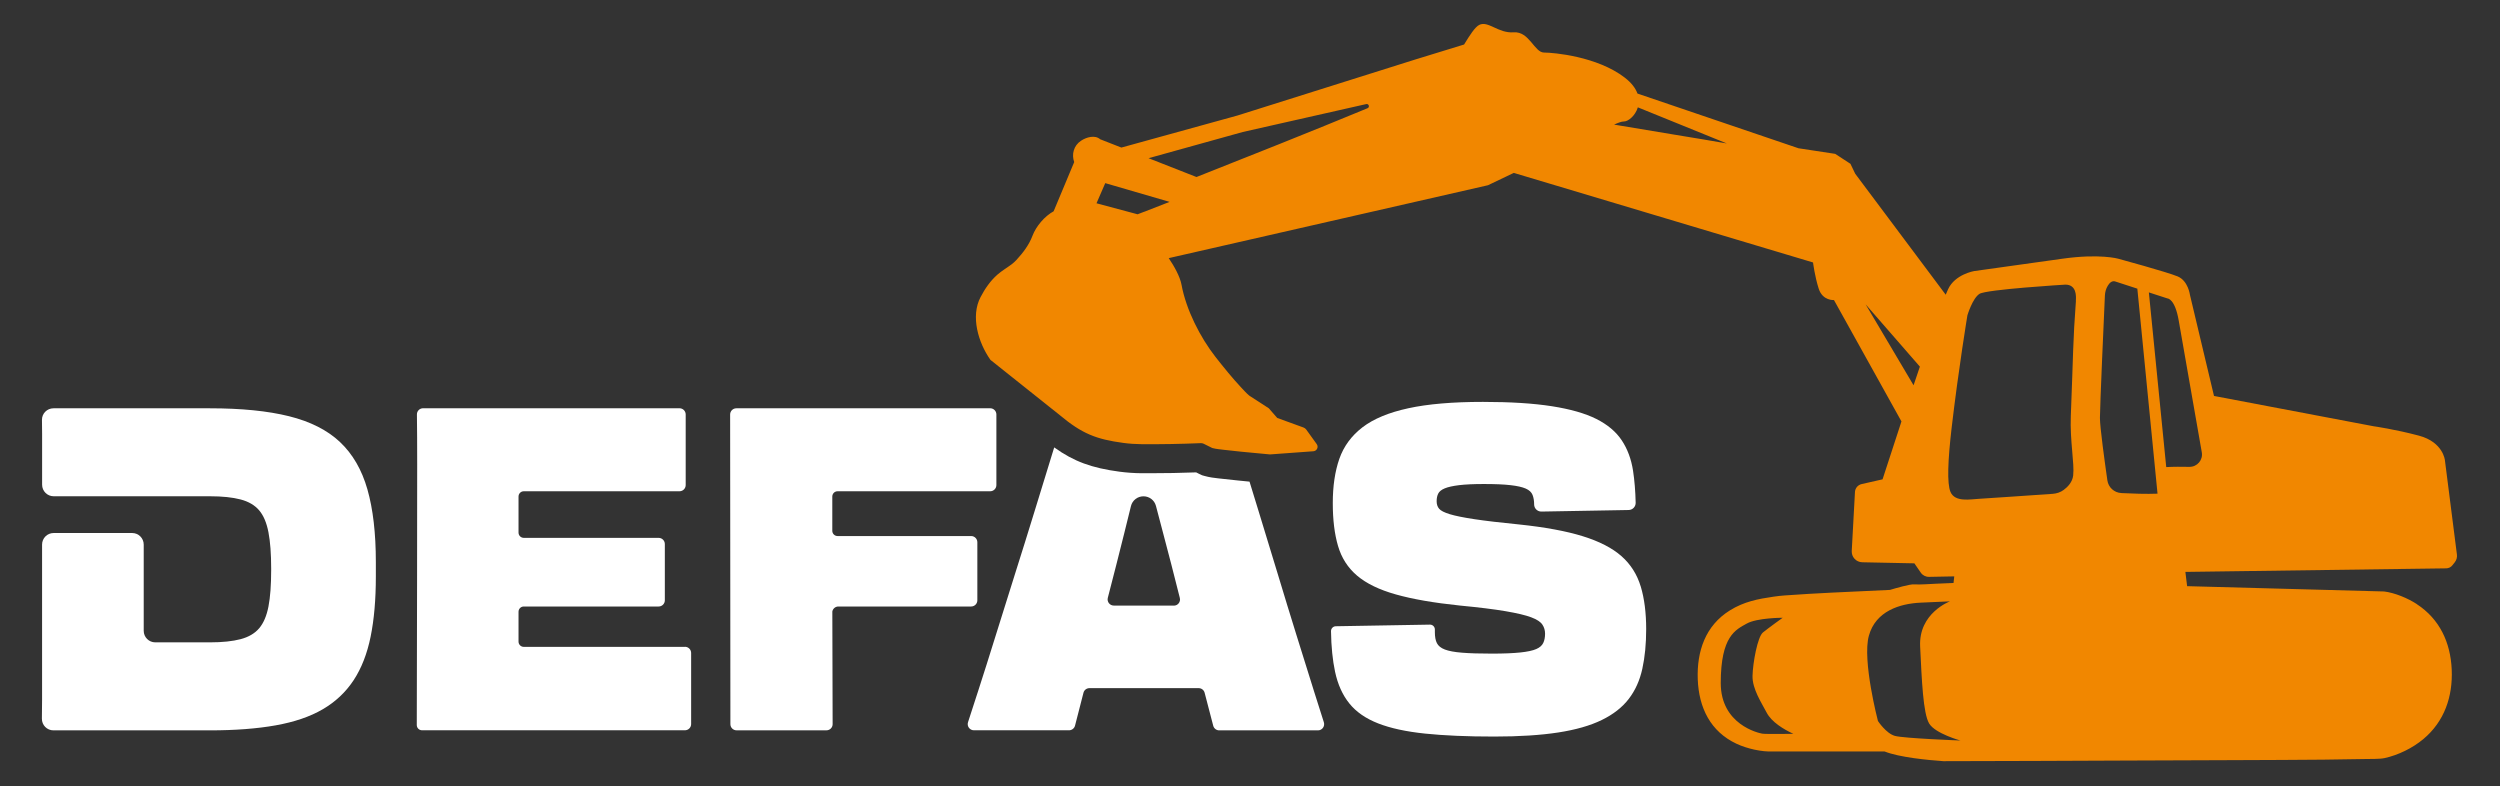
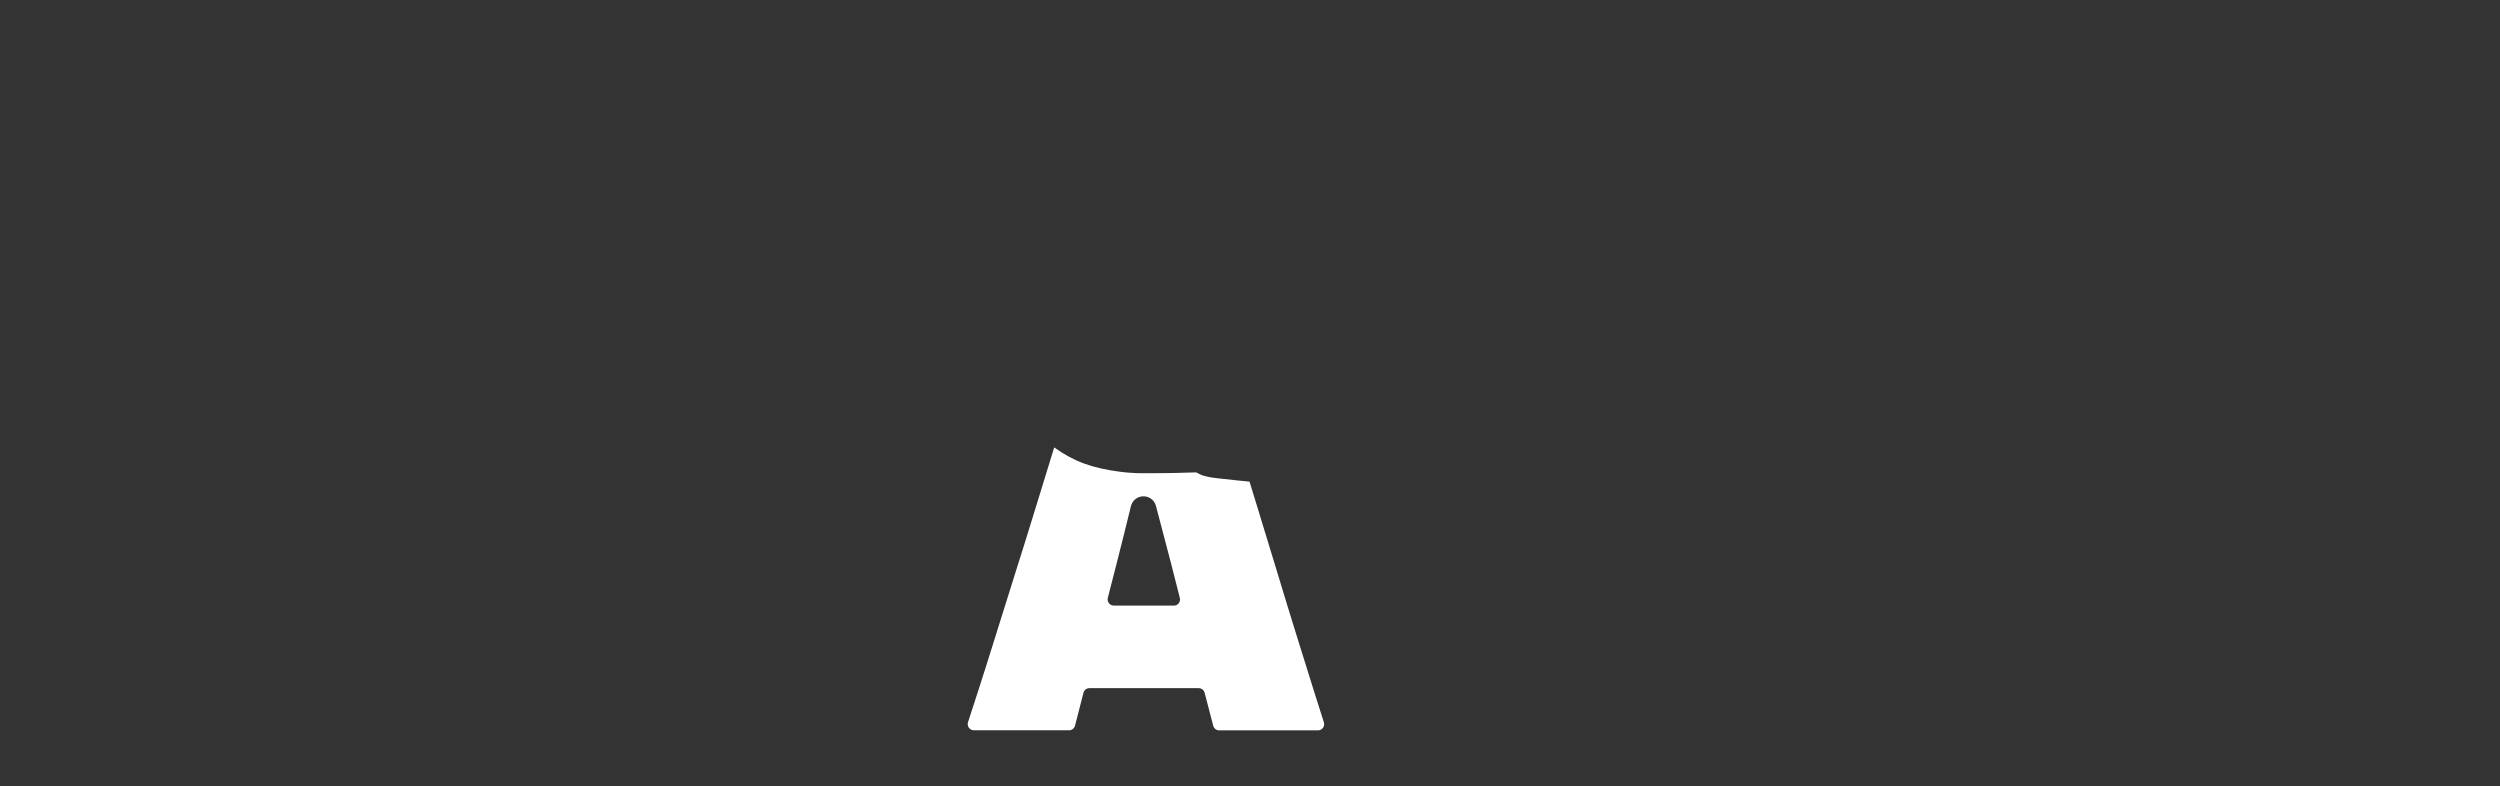
<svg xmlns="http://www.w3.org/2000/svg" id="Layer_1" data-name="Layer 1" viewBox="0 0 674.94 212.25">
  <rect x="0" y="0" width="674.94" height="212.25" fill="#333333" stroke="none" />
  <defs>
    <style>      .cls-1 {        fill: #fff;      }      .cls-2 {        fill: #f18700;      }    </style>
  </defs>
  <g>
    <g>
-       <path class="cls-1" d="M442.96,158.35c-.98-3.26-2.71-6-5.2-8.2-2.49-2.2-5.98-4-10.47-5.39-4.49-1.39-10.24-2.45-17.27-3.18-4.98-.49-8.96-.96-11.94-1.41-2.98-.45-5.2-.9-6.67-1.35-1.47-.45-2.43-.94-2.88-1.47-.45-.53-.67-1.2-.67-2.02s.14-1.51.43-2.08c.28-.57.88-1.04,1.77-1.41.9-.37,2.18-.65,3.86-.86,1.67-.2,3.9-.31,6.67-.31,3.02,0,5.43.1,7.22.31,1.79.2,3.16.51,4.1.92.94.41,1.55.98,1.84,1.71.29.74.43,1.59.43,2.57,0,1.08.88,1.94,1.96,1.93l23.56-.42c1.06-.02,1.91-.89,1.89-1.95-.07-3.16-.31-6.06-.71-8.68-.49-3.14-1.51-5.88-3.06-8.2-1.55-2.33-3.84-4.24-6.86-5.76-3.02-1.51-7.02-2.65-12-3.43-4.98-.78-11.18-1.17-18.61-1.17-8.16,0-14.88.57-20.14,1.72-5.27,1.14-9.39,2.86-12.37,5.14-2.98,2.29-5.06,5.12-6.25,8.51-1.18,3.39-1.77,7.37-1.77,11.94s.47,8.35,1.41,11.57c.94,3.23,2.65,5.9,5.14,8.02,2.49,2.12,5.98,3.82,10.47,5.08,4.49,1.27,10.24,2.27,17.27,3,5.14.49,9.26,1,12.37,1.53,3.1.53,5.41,1.08,6.92,1.65,1.51.57,2.51,1.22,3,1.96.49.73.73,1.55.73,2.45,0,.98-.16,1.82-.49,2.51-.33.69-.96,1.25-1.9,1.65-.94.41-2.37.72-4.29.92-1.92.2-4.47.31-7.65.31-3.35,0-6.04-.08-8.08-.25-2.04-.16-3.59-.45-4.65-.86-1.06-.41-1.77-.98-2.14-1.72-.37-.73-.55-1.71-.55-2.94v-.75c0-.73-.6-1.32-1.33-1.31l-25.42.44c-.72.01-1.3.61-1.29,1.33.06,4.18.43,7.83,1.09,10.94.73,3.43,2.02,6.29,3.86,8.57,1.84,2.29,4.43,4.08,7.78,5.39,3.35,1.31,7.57,2.22,12.67,2.75,5.1.53,11.33.8,18.67.8,6.78,0,12.53-.37,17.27-1.1,4.73-.73,8.65-1.85,11.76-3.37,3.1-1.51,5.53-3.41,7.28-5.69,1.76-2.28,2.98-5,3.67-8.14.69-3.14,1.04-6.71,1.04-10.72,0-4.41-.49-8.24-1.47-11.51Z" />
-       <path class="cls-1" d="M91.81,119.35c-3.43-3.22-8.02-5.55-13.78-6.98-5.75-1.43-12.88-2.14-21.37-2.14H14.44c-1.74,0-3.15,1.42-3.11,3.16.02,1.22.04,2.47.04,3.75v13.72c0,1.72,1.4,3.12,3.12,3.12h27.22s14.97,0,14.97,0c3.35,0,6.1.29,8.27.86,2.16.57,3.84,1.55,5.02,2.94,1.18,1.39,2.02,3.37,2.51,5.94.49,2.57.73,5.82.73,9.73v.49c0,4-.24,7.27-.73,9.8-.49,2.53-1.33,4.49-2.51,5.88-1.18,1.39-2.86,2.37-5.02,2.94-2.16.57-4.92.86-8.27.86h-14.76c-1.72,0-3.12-1.4-3.12-3.12v-23.28c0-1.72-1.4-3.12-3.12-3.12H14.48c-1.72,0-3.12,1.4-3.12,3.12v41.83c0,1.78-.02,3.5-.05,5.16-.03,1.74,1.37,3.17,3.11,3.17h42.24c6.78,0,12.69-.45,17.75-1.35,5.06-.9,9.31-2.35,12.73-4.35,3.43-2,6.2-4.61,8.33-7.84,2.12-3.22,3.65-7.14,4.59-11.76.94-4.61,1.41-10.02,1.41-16.23v-3.92c0-7.76-.76-14.29-2.27-19.59-1.51-5.3-3.98-9.57-7.41-12.8Z" />
-     </g>
+       </g>
    <path class="cls-1" d="M354.68,186.39c-1.39-4.41-2.92-9.31-4.59-14.69-1.68-5.39-3.39-10.98-5.14-16.78-1.76-5.8-3.49-11.49-5.21-17.08-.83-2.7-1.63-5.3-2.4-7.81-1-.1-2.01-.19-3.02-.3-1.64-.17-3.29-.33-4.93-.53l-.46-.05c-1.07-.12-2.39-.27-3.72-.65l-.68-.19-.74-.35-.86-.43c-4.16.16-8.34.23-12.46.23h-2.28c-2.04-.02-4.02-.16-5.91-.41-7.52-1-12.34-2.74-17.67-6.56-.15.5-.3.98-.46,1.49-1.47,4.77-3.06,9.96-4.78,15.55-1.72,5.59-3.49,11.29-5.33,17.08-1.84,5.8-3.59,11.39-5.26,16.78-1.67,5.39-3.23,10.29-4.65,14.69-1.08,3.33-2.01,6.2-2.79,8.6-.35,1.08.46,2.18,1.59,2.18h25.68c.76,0,1.43-.52,1.62-1.25l2.28-8.88c.19-.74.85-1.25,1.62-1.25h29.48c.76,0,1.42.51,1.61,1.25l2.32,8.9c.19.73.85,1.25,1.61,1.25h26.67c1.13,0,1.93-1.1,1.59-2.18-.77-2.4-1.68-5.27-2.73-8.6ZM316.91,163.49h-16.21c-1.09,0-1.89-1.03-1.62-2.08,1.55-5.96,3.04-11.82,4.47-17.57.62-2.49,1.21-4.89,1.78-7.21.38-1.56,1.78-2.64,3.38-2.64s2.97,1.07,3.37,2.6c.6,2.3,1.23,4.68,1.88,7.14,1.51,5.67,3,11.45,4.47,17.33l.09.36c.28,1.06-.52,2.09-1.61,2.09Z" />
-     <path class="cls-2" d="M652.5,163.1c-2.41-1.58-5.96-3.07-8.87-3.42h-.06s-53.1-1.43-53.1-1.43l-.47-3.85,70.4-.96c.67,0,1.3-.32,1.71-.85l.63-.8c.46-.59.67-1.34.57-2.08l-3.24-25.44s-.44-4.9-7-6.65c-6.57-1.75-12.25-2.54-12.25-2.54l-43.09-8.18-6.5-27.31s-.48-3.76-3.28-4.95c-2.8-1.18-16.07-4.79-16.07-4.79,0,0-4.99-1.43-15.09,0-8.02,1.14-23.85,3.34-23.85,3.34,0,0-5.16.88-7,4.9-.22.48-.42.94-.64,1.48l-24.44-32.67-1.28-2.67-4.12-2.69-9.91-1.51-43.47-14.77c-.5-1.39-1.56-2.86-3.43-4.3-7.44-5.74-19.2-6.76-21.8-6.77-2.6,0-3.98-5.77-8.18-5.46-4.2.31-6.9-3.22-9.32-2-1.13.57-2.54,2.77-4.08,5.29l-13.22,4.06-47.97,15.11-31.33,8.65-5.72-2.24c-1.46-1.26-3.78-.54-5.21.42-1.93,1.29-2.56,3.64-1.81,5.74l-5.55,13.28c-2.46,1.34-4.75,4.07-5.71,6.61-.94,2.49-2.57,4.63-4.37,6.57-.31.33-.85.84-1.22,1.11-1.3.98-2.61,1.71-3.86,2.8-1.94,1.7-3.38,3.81-4.57,6.08-2.74,5.19-.6,12.29,2.59,16.83l.1.14,18.78,14.96c5.89,4.92,9.75,6.46,17.11,7.44,1.63.22,3.27.32,4.92.34,5.29.04,10.65-.06,15.97-.28.26-.01.52.04.76.16l2.3,1.14.11.03c.85.24,2.07.35,2.96.46,1.59.19,3.18.36,4.78.52,2.57.26,5.15.5,7.72.73h.1s11.65-.85,11.65-.85c.96-.07,1.47-1.16.9-1.94l-2.81-3.9c-.19-.27-.46-.47-.77-.58l-7.07-2.57-2.28-2.61-5.26-3.41c-.71-.59-1.46-1.4-2.08-2.07-2.46-2.63-4.78-5.49-7.01-8.33-4.19-5.35-7.98-12.81-9.22-19.57-.4-2.19-2.03-5.08-3.45-7.16l86.19-19.68,6.97-3.33,80.79,24.18s.47,3.8,1.54,7.1c1.07,3.3,4.11,3.05,4.11,3.05l18.22,32.77c-1.75,5.29-3.45,10.5-5.1,15.63l-5.65,1.28c-1.01.23-1.75,1.1-1.8,2.13l-.87,15.93c-.09,1.63,1.19,3.01,2.83,3.05l14.08.29,1.73,2.51c.5.73,1.34,1.16,2.23,1.14l6.81-.13-.2,1.78c-1.57.07-3.13.14-4.7.2-1.8.07-4.13.28-5.9.18-1.05-.13-5.02,1.03-6.55,1.49-5.2.22-10.4.47-15.6.73-4.29.22-8.59.45-12.87.77-.97.07-1.94.18-2.9.32-4.29.62-8.03,1.34-11.85,3.71-6.64,4.12-8.96,11.07-8.68,18.62.29,7.63,3.4,14.1,10.51,17.41,2.78,1.29,6.74,2.21,9.85,2.06h30.08c3.97,1.59,11.67,2.32,15.88,2.62h.06s.06,0,.06,0c16.35-.03,32.7-.09,49.06-.17,10.97-.06,42.53-.12,53.49-.24,3.74-.04,7.48-.09,11.22-.17,1.33-.03,3.95.03,5.21-.25,3.7-.81,7.57-2.71,10.47-5.13,5.7-4.76,7.99-11.51,7.66-18.82-.33-7.27-3.24-13.57-9.42-17.61ZM309.26,57.05s-.82.27-2.14.8l-11.09-2.97,2.36-5.44,17.37,5.06-6.5,2.54ZM369.2,29.22c-14.53,6.03-33.56,13.59-46.18,18.57l-12.94-5.08,25.46-7.08,33.3-7.53c.71-.16,1.03.84.36,1.12ZM435.76,33.64c1.13-.52,2.08-.85,2.61-.84,1.16.04,3.12-1.52,3.81-3.82l24.02,9.75c-6.93-1.23-21.45-3.54-30.45-5.09ZM475.76,198.07c-1.09-.18-11.2-2.51-11.2-13.66,0-12.75,4.06-14.39,7-16.05,2.8-1.58,9.72-1.58,9.72-1.58,0,0-3.9,2.8-5.34,3.98-1.44,1.18-2.72,8.17-2.8,11.71-.09,3.55,2.5,7.37,3.81,9.91,1.31,2.54,4.62,4.55,7.22,5.73,0,0-7.31.13-8.4-.04ZM503.69,82.18l14.63,16.8c-.57,1.69-1.14,3.37-1.7,5.04l-12.93-21.83ZM511.6,198.68c-2.41-.66-4.6-4.03-4.6-4.03,0,0-4.29-16.37-2.45-23.02,1.84-6.65,8.32-8.67,14.01-8.93,5.69-.26,7.88-.35,7.88-.35,0,0-8.49,3.15-8.05,12.17.44,9.02.79,18.12,2.45,20.83,1.66,2.71,8.42,4.57,8.42,4.57,0,0-15.24-.58-17.65-1.24ZM560.45,81.2c-.83,11.1-.71,14.35-1.38,31.14-.26,6.63,1.01,12.78.64,16.02-.2,1.8-1.48,3.11-2.57,3.91-.85.63-1.87.97-2.93,1.05-4.35.3-18.05,1.25-19.96,1.35-2.27.11-6.44.98-7.66-1.85-.98-2.28-.71-8.58.29-17.2,1.87-16,4.27-30.48,4.27-30.48,0,0,1.36-4.58,3.25-5.8,1.89-1.22,23.23-2.5,23.23-2.5,2.97.04,2.9,3.01,2.8,4.37ZM572.69,133.11c-1.91-.1-3.48-1.53-3.75-3.42-.72-5.02-2.01-14.38-2.01-16.84,0-3.04,1.1-27.73,1.34-33.04.04-.94.29-1.86.78-2.67.48-.79,1.19-1.48,2.11-1.12l5.87,1.91,5.45,55.35c-2.94.13-6.98-.02-9.78-.16ZM584.83,126.09l-4.69-47.15,5.02,1.63s2.03-.03,3.06,6.08c.52,3.1,4.54,26,6.21,35.46.37,2.08-1.25,3.97-3.37,3.93-1.96-.04-4.31-.05-6.23.06Z" />
  </g>
-   <path class="cls-1" d="M184.92,174.64h-43.51c-.78,0-1.42-.63-1.42-1.42v-8.06c0-.78.63-1.42,1.42-1.42h36.41c.92,0,1.67-.75,1.67-1.67v-15.19c0-.92-.75-1.67-1.67-1.67h-36.41c-.78,0-1.42-.63-1.42-1.42v-9.74c0-.78.63-1.42,1.42-1.42h42.04c.92,0,1.67-.75,1.67-1.67v-19.07c0-.92-.75-1.67-1.67-1.67h-69.23c-.94,0-1.69.77-1.66,1.7.05,1.69.07,10.36.07,13.36,0,0-.04,60.28-.11,70.46,0,.79.63,1.42,1.42,1.42h70.98c.92,0,1.67-.75,1.67-1.67v-19.2c0-.92-.75-1.67-1.67-1.67Z" />
-   <path class="cls-1" d="M267.33,110.23h-68.54c-.92,0-1.67.75-1.67,1.67l.07,83.55c-.03.94.72,1.72,1.66,1.72h24.27c.92,0,1.68-.75,1.67-1.67,0-.78-.08-30.43-.08-30.43.16-.76.83-1.33,1.63-1.33h35.85c.92,0,1.67-.75,1.67-1.67v-15.68c0-.92-.75-1.67-1.67-1.67h-36.07c-.78,0-1.42-.63-1.42-1.42v-9.25c0-.78.63-1.42,1.42-1.42h41.21c.92,0,1.67-.75,1.67-1.67v-19.07c0-.92-.75-1.67-1.67-1.67Z" />
</svg>